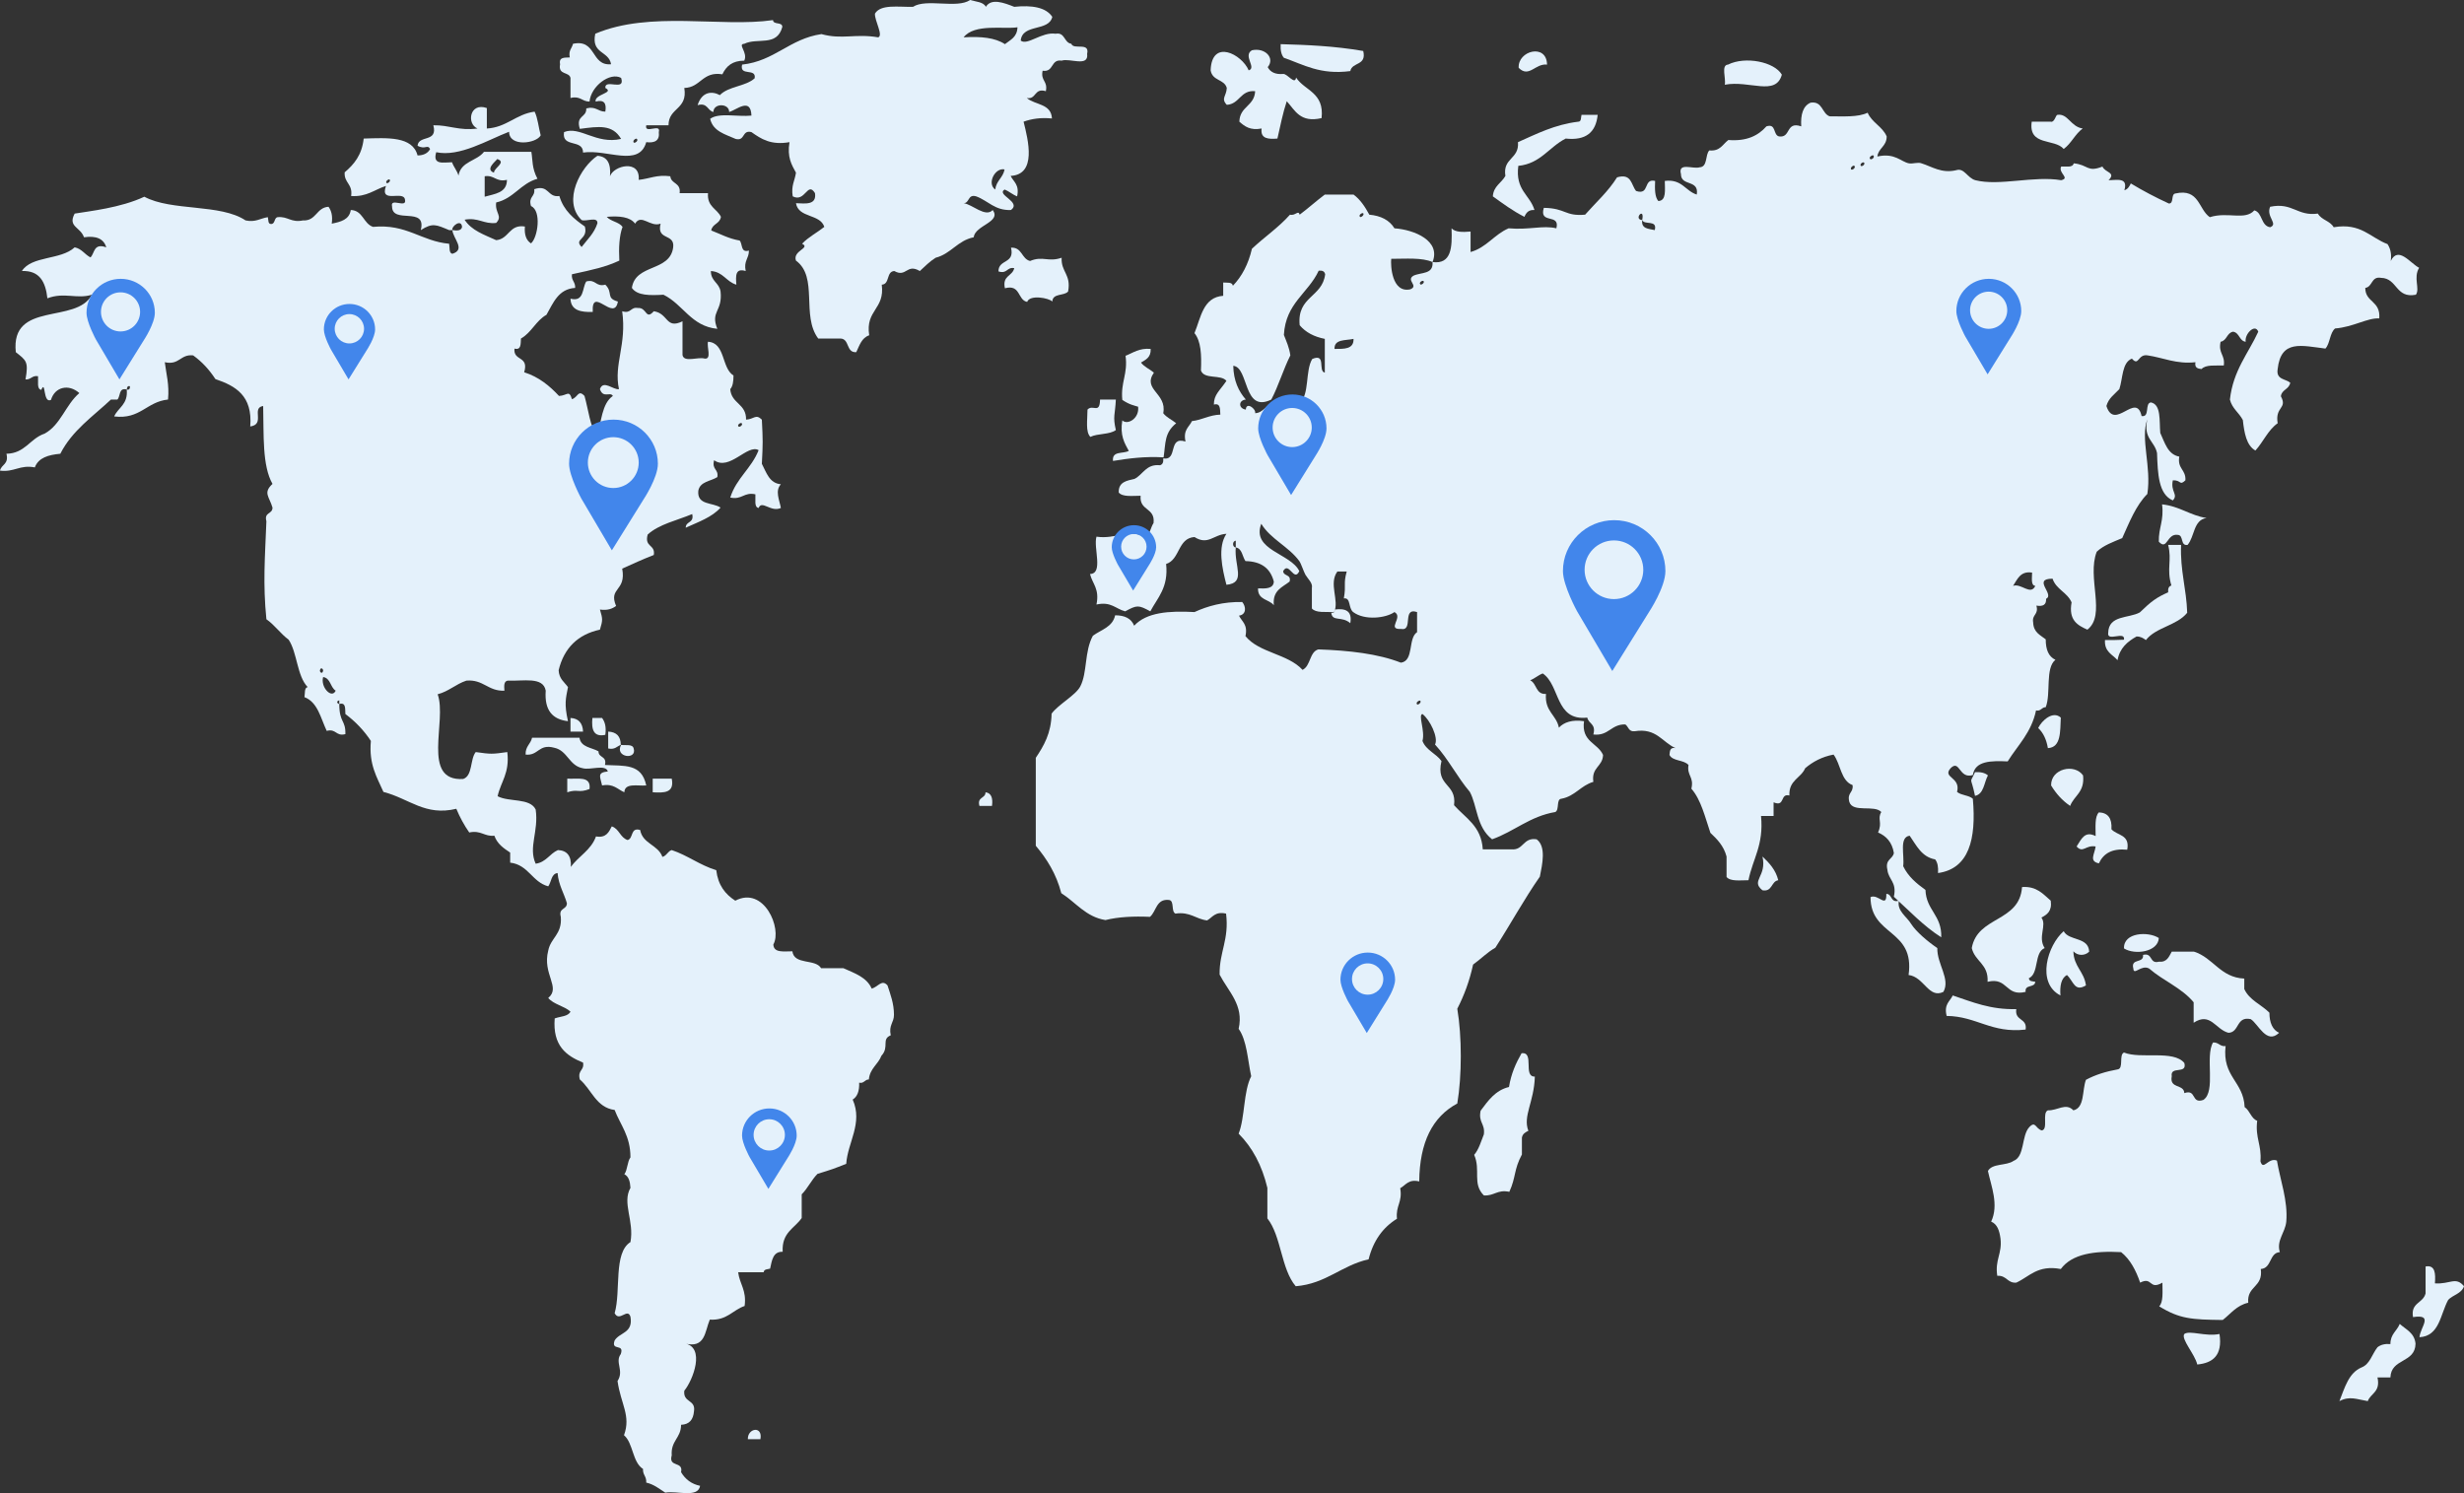
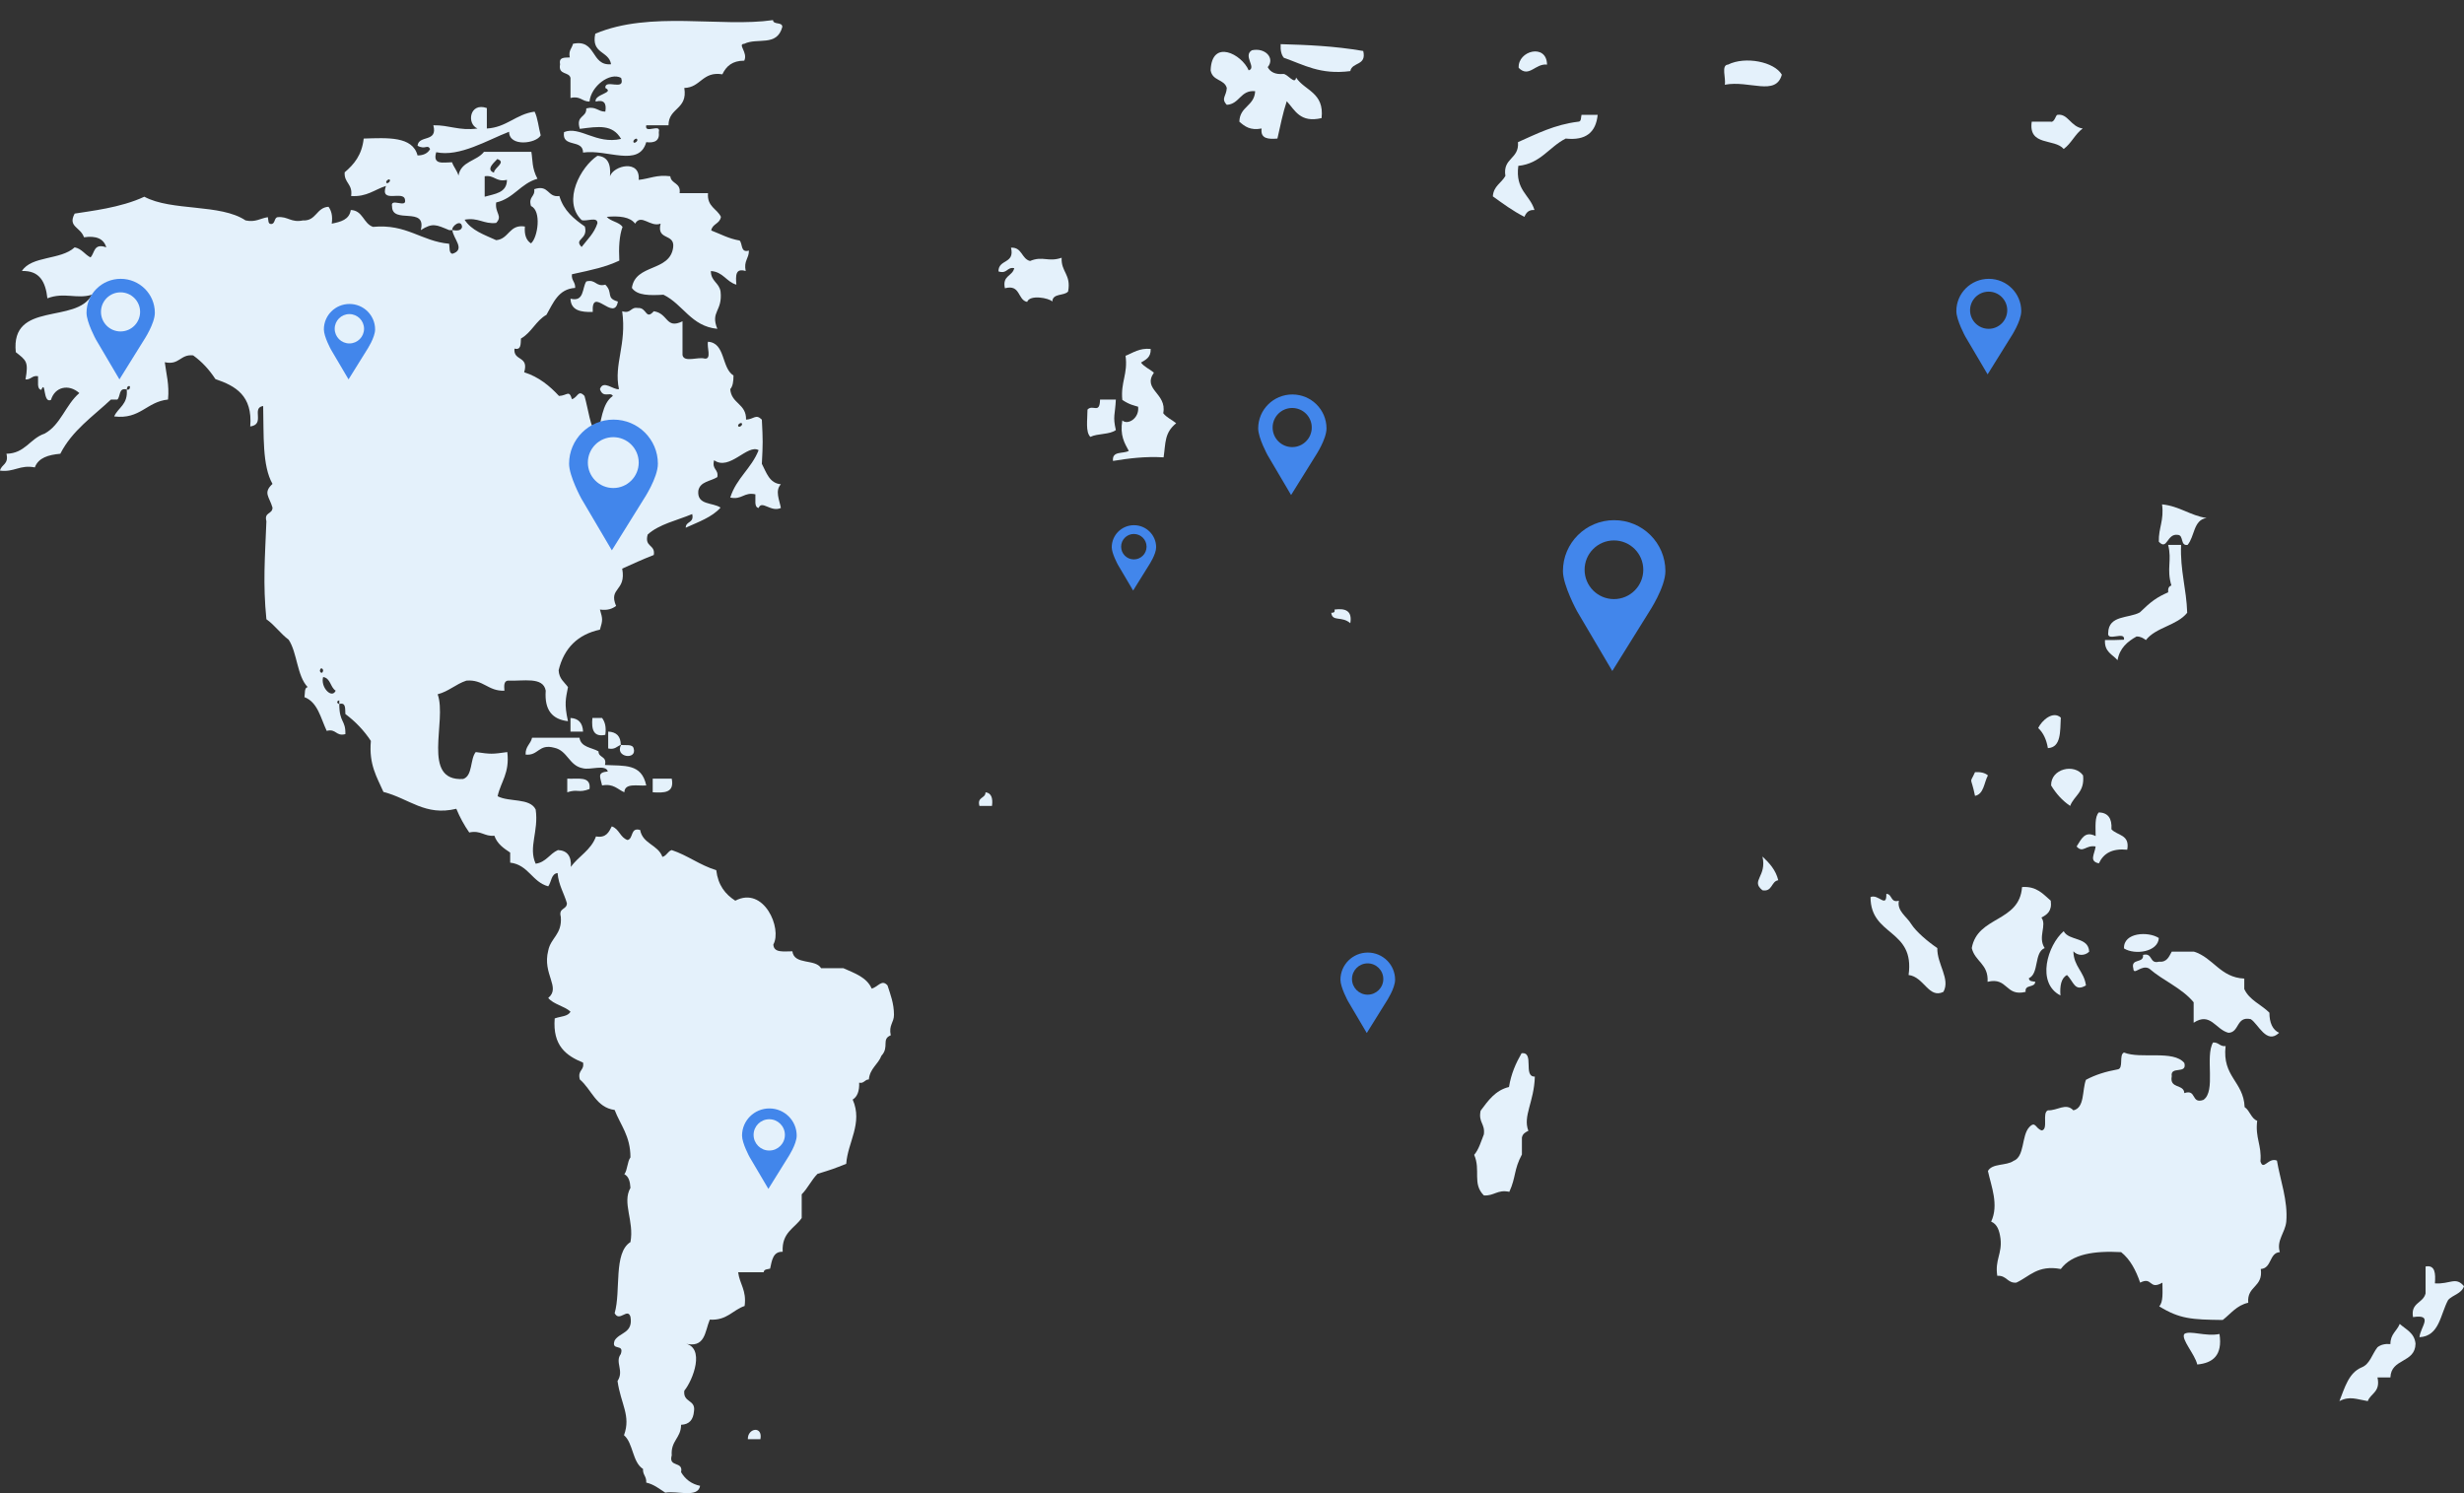
<svg xmlns="http://www.w3.org/2000/svg" width="490" height="297" viewBox="0 0 490 297" fill="none">
  <rect x="0" y="0" width="490" height="297" fill="#333333" stroke="none" />
-   <path d="M191.63 40.411C192.844 40.411 192.416 38.555 194.129 39.054C196.485 39.911 197.842 41.91 201.055 41.767C203.197 40.125 198.056 38.769 199.77 37.698C200.698 38.055 201.34 38.697 202.269 39.054C202.768 36.698 201.555 36.198 200.983 34.985C206.195 34.699 204.482 27.916 203.554 24.204C205.125 23.633 206.909 23.347 209.194 23.561C209.051 20.562 205.838 20.919 204.196 19.491C206.124 19.849 205.624 17.421 207.98 18.135C208.409 16.064 206.909 16.136 207.338 14.065C209.623 14.422 208.909 11.709 211.122 12.066C212.693 11.495 216.548 13.423 216.191 10.71C216.762 8.282 213.478 9.996 213.05 8.71C211.55 8.496 211.836 6.354 209.908 6.711C207.195 6.283 204.268 9.139 202.983 8.068C203.34 4.641 208.552 6.354 209.266 3.356C207.98 1.428 205.196 1 201.697 1.357C199.698 0.571 197.128 -0.428 196.057 1.357C195.557 0.357 194.058 0.357 192.916 0C190.345 1.785 184.205 -0.357 181.563 1.357C178.636 1.428 175.138 0.785 173.995 2.713C173.924 4.141 175.709 7.068 174.638 7.425C170.068 6.64 167.498 7.925 163.357 6.783C157.003 7.711 154.075 12.137 147.578 12.851C147.007 15.279 150.434 13.423 150.077 15.565C148.292 17.207 144.865 17.135 143.152 18.92C141.581 18.064 139.582 18.206 138.725 20.919C140.724 20.348 140.653 21.99 141.866 22.276C141.866 20.491 145.008 20.491 145.008 22.276C146.507 21.848 149.292 19.277 149.435 22.99C146.721 23.276 142.937 22.347 141.224 23.633C141.795 26.131 144.223 26.703 146.293 27.631C148.221 28.131 147.507 25.774 149.435 26.274C151.362 27.631 153.29 28.916 157.003 28.273C156.503 31.272 157.431 32.771 158.288 34.342C158.074 35.913 157.288 36.912 157.645 39.054C160.144 40.34 160.573 35.984 162.072 38.412C162.429 40.839 160.144 40.482 158.288 40.411C158.788 43.41 163.071 42.481 163.928 45.123C162.5 46.266 160.787 47.122 159.502 48.479C161.287 49.336 157.574 49.835 158.288 51.834C162.786 55.119 159.287 62.758 162.714 67.328C164.214 67.328 165.642 67.328 167.141 67.328C168.997 67.399 168.212 70.184 170.283 70.041C170.925 68.684 171.354 67.185 172.853 66.685C172.068 61.616 175.994 61.544 175.352 56.618C176.994 56.547 176.209 53.976 177.851 53.905C180.278 55.261 180.278 52.334 182.92 53.905C183.919 52.977 184.919 51.977 186.061 51.263C189.132 50.478 190.417 47.836 193.63 47.194C193.915 44.766 199.199 44.195 197.414 41.767C195.986 43.338 193.344 40.625 191.63 40.411ZM197.913 37.698C196.2 36.484 197.913 33.271 199.77 33.7C199.484 35.342 198.128 35.913 197.913 37.698ZM202.34 5.426C202.269 7.425 200.912 7.925 199.841 8.782C197.913 7.497 195.057 7.211 191.63 7.425C193.772 4.641 199.627 5.855 202.34 5.426Z" fill="#E4F1FB" />
  <path d="M113.45 15.493C113.45 16.85 113.45 18.135 113.45 19.491C115.378 18.992 115.735 20.205 117.234 20.205C117.52 17.135 121.304 14.279 123.517 15.493C124.446 18.278 120.233 15.565 120.376 17.492C122.304 18.492 118.163 18.706 118.448 20.205C120.09 19.777 120.662 20.491 120.376 22.205C118.877 22.205 118.52 21.062 116.592 21.562C116.663 23.49 114.45 22.847 115.307 25.632C119.091 25.132 121.804 24.703 123.517 27.631C118.52 28.773 115.307 24.989 112.165 26.274C111.665 29.487 115.949 27.559 115.949 30.344C120.733 29.63 127.087 33.343 128.515 28.273C130.157 28.488 131.228 27.988 131.014 26.274C131.514 24.418 128.087 26.774 128.515 24.918C129.943 24.918 131.443 24.918 132.942 24.918C132.942 21.348 136.797 21.848 136.083 17.492C139.368 17.421 139.653 14.137 143.652 14.779C144.437 13.137 145.651 12.066 148.007 12.066C148.792 10.424 146.579 8.782 148.007 8.71C150.648 7.425 154.504 9.353 155.575 5.355C155.575 4.284 153.79 4.998 153.719 3.998C143.366 5.498 129.301 2.071 118.377 6.711C117.52 10.781 121.09 10.067 121.518 12.78C117.449 13.137 118.662 7.711 113.95 8.71C113.736 9.639 113.022 9.996 113.308 11.424C112.308 11.495 111.094 11.281 111.38 12.78C110.952 14.993 113.165 14.208 113.45 15.493ZM126.659 27.631C127.016 27.988 126.231 28.559 126.016 28.345C125.731 27.916 126.516 27.417 126.659 27.631Z" fill="#E4F1FB" />
  <path d="M268.525 14.137C268.882 12.28 271.81 13.137 271.096 10.138C265.313 9.139 259.815 8.925 254.674 8.782C254.603 9.996 254.817 10.924 255.317 11.495C259.244 12.851 262.528 14.922 268.525 14.137Z" fill="#E4F1FB" />
  <path d="M243.965 17.492C243.893 19.134 242.751 19.563 243.965 20.848C246.535 20.705 246.678 17.849 249.605 18.135C249.462 21.134 246.535 21.134 246.464 24.204C247.535 25.132 248.606 25.989 250.89 25.56C250.605 27.631 252.247 27.702 254.032 27.559C254.603 25.061 255.103 22.49 255.888 20.134C257.53 21.919 258.53 24.489 262.814 23.49C263.385 18.349 259.458 18.064 257.744 15.422C257.53 16.993 256.031 14.636 255.174 14.708C253.675 14.851 252.604 14.351 252.104 13.351C253.603 11.566 251.604 9.424 248.963 9.996C247.106 11.067 249.962 13.494 248.32 13.994C246.963 10.781 240.966 7.64 240.752 13.994C241.109 16.136 243.465 15.707 243.965 17.492Z" fill="#E4F1FB" />
  <path d="M307.651 12.851C307.58 8.568 301.797 10.067 302.011 13.494C304.081 15.565 305.295 12.566 307.651 12.851Z" fill="#E4F1FB" />
  <path d="M342.993 16.85C347.919 15.922 353.131 19.206 354.345 14.851C352.846 12.28 347.063 11.138 343.636 12.851C342.208 12.923 343.279 15.636 342.993 16.85Z" fill="#E4F1FB" />
-   <path d="M470.366 57.261C471.865 57.047 471.508 54.904 473.507 55.261C476.791 55.333 476.363 59.403 480.433 58.617C481.289 57.404 479.862 55.261 481.075 53.262C479.362 52.406 476.934 48.836 475.435 51.906C475.649 50.335 475.292 49.336 474.792 48.55C471.365 47.265 469.509 44.266 464.083 45.194C463.369 43.909 461.655 43.767 460.941 42.481C456.8 43.053 455.943 40.197 451.445 41.125C450.589 43.124 453.159 44.552 451.445 45.194C449.589 44.909 449.946 42.267 448.304 41.839C446.448 43.909 443.02 42.053 439.451 43.195C437.166 41.625 437.38 37.412 432.596 38.483C431.668 38.626 432.382 40.482 431.311 40.482C428.67 39.269 426.099 37.912 423.743 36.484C423.458 37.055 423.172 37.626 422.458 37.841C423.243 35.199 420.959 35.842 419.317 35.842C420.887 34.271 418.603 34.342 418.103 33.128C415.033 34.342 415.318 32.771 412.391 32.486C412.177 33.414 410.82 33.057 409.892 33.128C409.25 34.413 411.748 35.413 409.892 35.842C404.466 34.913 397.612 37.055 392.828 35.842C391.257 35.413 390.615 33.343 389.044 33.842C386.117 34.556 384.189 33.128 382.119 32.486C381.405 32.2 380.405 32.629 379.62 32.486C378.049 32.2 376.835 30.344 373.337 31.129C373.551 29.416 375.193 29.13 375.193 27.131C374.336 25.132 372.266 24.418 371.409 22.419C369.481 23.347 366.554 23.133 363.841 23.133C362.27 22.561 362.484 20.063 360.057 20.42C358.557 21.062 358.058 22.776 358.2 25.132C355.059 24.061 356.201 27.488 353.774 27.131C352.56 26.845 353.274 24.489 351.275 25.132C349.633 26.988 347.348 28.131 343.707 27.845C342.564 28.702 342.065 30.13 339.923 29.916C339.066 30.772 339.637 33.2 337.995 33.271C336.71 33.7 333.64 32.2 334.282 34.628C334.282 37.127 337.924 35.627 337.424 38.697C335.139 37.983 334.497 35.556 331.069 35.984C331.069 37.769 331.426 39.911 329.784 39.983C329.07 39.197 329.07 37.555 329.142 35.984C326.714 35.413 328.142 38.911 325.358 37.983C324.358 36.77 324.501 34.413 321.574 35.27C319.789 38.126 317.361 40.268 315.219 42.696C311.15 43.053 311.435 41.41 307.009 41.339C306.009 44.695 310.293 42.339 309.507 45.409C306.866 44.766 304.081 45.766 300.012 45.409C297.156 46.622 295.585 49.264 292.444 50.121C292.444 48.764 292.444 47.479 292.444 46.051C290.873 46.194 289.373 46.194 288.659 45.409C288.802 49.193 288.659 52.62 284.875 52.12C285.09 54.619 282.591 54.119 281.091 54.833C279.521 55.761 282.234 56.832 280.449 57.546C276.736 58.332 276.522 52.691 276.665 51.477C279.592 51.477 282.805 51.192 284.875 52.12C286.589 47.908 281.306 45.694 277.307 45.409C276.308 43.767 274.594 42.91 272.309 42.696C271.453 41.125 270.525 39.697 269.168 38.697C267.312 38.697 265.384 38.697 263.456 38.697C261.743 39.983 260.172 41.41 258.458 42.696C258.173 41.696 257.602 42.981 256.531 42.696C254.246 45.266 251.461 47.122 248.963 49.478C248.249 52.548 246.963 54.976 245.178 56.832C245.036 56.047 244.036 56.261 243.251 56.19C243.251 57.047 243.251 57.975 243.251 58.831C239.252 59.117 238.824 63.115 237.539 66.257C238.824 67.828 238.967 70.541 238.824 73.682C239.467 75.538 242.822 74.396 243.893 75.753C242.537 77.752 241.394 78.466 241.394 80.465C242.751 80.108 242.608 81.393 242.68 82.464C240.466 82.535 239.038 83.535 237.039 83.749C236.468 84.963 235.254 85.463 235.754 87.819C232.184 86.676 234.326 91.674 231.327 91.174C231.399 91.96 231.185 92.388 230.685 92.531C227.9 92.245 227.329 94.387 225.616 95.244C224.116 95.601 222.403 95.815 222.474 97.957C223.259 98.885 225.187 98.6 226.829 98.6C226.544 101.67 229.757 100.884 229.4 104.026C228.757 104.954 228.757 106.525 227.472 106.739C224.545 105.097 221.903 107.31 218.047 106.739C217.405 108.952 219.475 114.093 216.762 114.164C217.262 116.163 218.69 117.092 218.047 120.233C220.975 119.591 221.832 121.09 223.759 121.59C226.115 120.305 226.401 120.305 228.757 121.59C230.185 118.877 232.398 116.877 231.899 112.165C234.683 111.308 234.183 107.025 237.539 106.81C240.252 108.524 241.323 106.311 243.893 106.168C242.108 108.81 243.037 113.022 243.893 116.306C247.892 115.949 245.393 112.522 245.75 108.881C245.107 108.881 244.964 107.667 245.75 107.524C245.75 107.953 245.75 108.453 245.75 108.881C247.035 109.095 247.035 110.666 247.677 111.594C250.747 111.665 252.604 112.951 253.318 115.664C253.246 117.092 251.747 117.092 250.176 117.02C250.105 119.376 252.39 119.162 253.318 120.376C253.032 117.377 255.031 116.806 256.459 115.664C256.816 114.164 255.245 114.664 255.174 113.593C256.316 111.523 257.316 115.878 258.387 113.593C256.673 110.023 248.82 109.452 250.819 104.169C252.675 107.239 256.245 108.667 258.387 111.594C258.744 112.094 259.244 113.665 259.601 114.307C260.101 115.164 261.1 115.949 260.886 116.949C260.886 118.305 260.886 119.662 260.886 121.018C261.671 121.947 263.599 121.661 265.313 121.732C266.383 119.448 264.17 116.092 265.955 113.665C266.598 113.665 267.24 113.665 267.811 113.665C267.097 116.306 267.74 116.163 267.24 119.019C268.668 118.805 268.097 120.947 269.097 121.732C271.381 123.446 275.594 122.946 277.307 121.732C279.164 122.732 275.665 125.231 278.592 125.088C281.163 125.588 278.735 120.733 281.805 121.732C281.805 123.089 281.805 124.446 281.805 125.731C279.949 126.944 281.234 131.443 278.592 131.799C274.023 130.015 268.311 129.372 262.171 129.158C260.386 129.658 260.672 132.442 259.03 133.227C256.102 130.015 250.39 129.872 247.677 126.516C248.177 124.16 246.963 123.66 246.392 122.446C247.892 122.232 247.82 120.661 247.035 119.733C243.251 119.662 240.181 120.519 237.539 121.732C232.398 121.447 227.972 121.804 225.544 124.446C224.973 123.018 223.688 122.375 221.76 122.375C221.26 124.731 218.976 125.231 217.333 126.445C215.62 129.586 216.263 133.727 214.835 136.512C213.906 138.297 210.479 140.082 209.123 141.938C209.051 145.865 207.552 148.364 205.981 150.72C205.981 156.574 205.981 162.358 205.981 168.212C208.195 170.854 210.051 173.781 211.051 177.637C213.978 179.493 215.906 182.349 219.832 182.991C222.403 182.349 225.401 182.206 228.686 182.349C229.971 181.278 229.899 178.708 232.47 178.993C233.612 179.136 232.827 181.278 233.755 181.706C236.682 181.278 237.753 182.777 240.038 183.063C241.109 182.492 241.609 181.206 243.822 181.706C244.464 186.918 242.465 189.274 242.537 193.844C244.322 197.271 247.392 199.913 246.321 204.625C247.963 206.909 248.106 210.765 248.82 214.049C247.249 217.119 247.606 222.189 246.321 225.473C249.034 228.186 250.962 231.756 252.033 236.254C252.033 238.253 252.033 240.323 252.033 242.323C254.817 245.821 254.746 252.39 257.673 255.817C263.742 255.317 266.74 251.676 272.167 250.462C273.095 246.749 275.023 244.107 277.807 242.394C277.521 239.752 278.949 239.11 278.45 236.325C279.592 235.683 280.092 234.469 282.234 234.969C282.305 227.186 284.875 222.117 289.802 219.475C290.73 213.978 290.73 206.124 289.802 200.627C291.158 197.985 292.229 195.129 292.943 191.845C294.443 190.774 295.728 189.417 297.37 188.489C300.369 183.848 303.082 178.85 306.223 174.352C306.723 171.853 307.508 168.355 305.581 166.927C302.868 166.499 303.01 169.14 300.583 168.926C298.655 168.926 296.799 168.926 294.871 168.926C294.585 164.285 291.444 162.715 289.159 160.144C289.73 155.718 285.447 156.503 286.66 151.362C285.589 149.863 283.59 149.22 282.876 147.364C283.447 145.365 281.948 142.152 282.876 142.009C284.376 143.152 286.089 146.722 285.375 148.078C288.017 150.934 289.802 154.575 292.301 157.503C293.8 160.287 293.586 164.499 296.727 166.927C301.154 165.356 304.224 162.358 309.293 161.501C310.15 161.072 309.436 158.93 310.507 158.859C313.22 158.359 314.362 156.217 316.861 155.503C316.433 152.576 318.718 152.505 318.789 150.149C317.718 147.721 314.434 147.578 315.005 143.437C312.649 143.08 311.007 143.651 310.007 144.722C309.507 142.152 307.151 141.51 307.437 138.011C305.366 138.154 305.652 135.941 304.295 135.298C305.224 134.941 305.866 134.298 306.794 133.941C310.293 136.298 309.222 143.437 315.648 142.723C315.933 144.008 317.433 143.937 316.861 146.079C319.931 146.436 320.36 144.008 323.216 144.08C323.858 144.508 323.858 145.579 325.072 145.436C329.427 144.722 330.57 147.65 333.211 148.792C332.14 148.578 332.069 149.292 331.998 150.149C332.64 151.434 334.854 151.077 335.782 152.148C335.425 154.29 336.924 154.504 336.353 156.86C338.281 159.073 339.066 162.5 340.137 165.642C341.493 166.927 342.779 168.212 343.35 170.354C343.35 171.711 343.35 173.067 343.35 174.424C344.135 175.352 346.063 175.066 347.705 175.066C348.562 170.782 350.775 168.069 350.204 162.286C351.061 162.286 351.917 162.286 352.703 162.286C352.703 161.358 352.703 160.501 352.703 159.573C355.059 160.573 353.917 157.717 355.844 158.217C355.702 155.146 358.129 154.789 358.986 152.79C360.485 151.505 362.341 150.506 364.626 150.077C366.054 151.934 366.054 155.289 368.41 156.146C368.624 157.717 367.268 157.574 367.768 159.502C368.482 161.715 372.765 160.001 374.122 161.501C373.265 162.929 374.408 163.5 373.479 165.57C375.122 166.284 376.264 167.498 376.621 169.64C376.407 170.925 374.836 170.854 375.336 172.996C375.55 174.995 377.264 175.423 376.621 178.351C379.691 181.135 382.547 184.205 386.045 186.418C386.188 181.992 383.047 181.064 382.904 176.994C381.119 175.709 379.477 174.352 378.477 172.282C378.763 170.068 377.621 166.499 379.762 166.213C381.119 168.141 382.119 170.425 384.832 170.925C385.331 171.568 385.474 172.425 385.403 173.638C391.543 172.782 393.042 166.927 392.328 158.859C391.543 158.145 390.044 158.217 389.187 157.503C389.972 154.504 386.188 154.718 387.902 152.79C389.758 150.934 389.544 155.004 392.328 154.147C392.757 151.291 395.97 151.291 399.254 151.434C401.253 148.221 403.966 145.722 404.894 141.295C405.894 141.51 405.965 140.653 406.822 140.653C407.893 137.94 406.679 132.87 408.75 131.228C407.393 130.586 406.822 129.229 406.822 127.159C405.751 126.302 404.395 125.802 404.323 123.803C404.038 122.161 405.465 122.304 404.966 120.447C406.251 120.661 406.965 120.305 406.893 119.091C408.678 118.234 404.038 115.093 408.179 115.093C408.893 117.234 411.106 117.806 411.963 119.805C411.32 123.375 413.176 124.374 415.104 125.231C418.888 122.304 414.961 114.878 416.96 109.738C418.317 108.453 420.173 107.81 422.03 107.025C423.458 103.883 424.743 100.527 427.027 98.243C427.884 92.817 425.6 87.248 427.027 83.392C426.171 87.248 428.455 87.676 428.955 90.103C429.098 94.245 429.241 98.314 432.097 99.528C433.239 98.314 431.597 97.814 432.097 95.53C433.81 95.458 433.382 96.672 434.596 95.53C434.738 93.388 432.953 93.245 433.382 90.817C431.097 90.389 430.526 88.104 429.598 86.105C429.384 83.678 429.812 80.465 427.741 80.036C426.456 80.179 427.599 83.035 425.885 82.749C424.814 77.823 420.53 85.82 418.888 80.75C419.317 79.18 420.459 78.466 421.459 77.395C422.172 75.253 421.958 72.111 423.957 71.326C425.385 72.968 425.1 70.326 427.099 70.683C430.098 71.112 432.811 72.468 436.595 72.04C436.381 73.182 437.094 73.325 437.808 73.397C438.665 72.468 440.593 72.754 442.235 72.683C442.521 70.541 441.093 70.326 441.593 67.97C442.878 67.756 442.806 66.185 444.091 65.971C445.377 66.185 445.305 67.828 446.59 67.97C446.305 66.471 448.447 64.258 449.089 65.971C447.09 70.326 444.091 73.682 443.449 79.465C443.877 81.25 445.234 82.035 446.019 83.535C446.305 86.105 446.733 88.604 448.518 89.604C450.089 87.89 451.017 85.534 452.945 84.177C452.374 80.822 454.944 81.322 453.587 78.823C453.73 77.466 455.229 77.466 455.444 76.11C454.515 75.324 452.588 75.538 452.945 73.397C453.587 67.471 457.728 68.756 462.441 69.327C463.369 68.327 463.297 66.185 464.368 65.329C468.01 65.043 470.794 63.187 473.15 63.329C473.436 59.76 470.366 60.188 470.366 57.261ZM258.458 64.686C259.672 66.114 261.314 66.971 263.456 67.399C263.456 69.612 263.456 71.897 263.456 74.11C262.028 73.825 263.813 70.184 260.957 71.397C259.529 73.753 260.457 78.466 258.458 80.179C256.388 80.393 254.817 79.822 253.389 80.179C251.604 80.536 251.247 82.107 249.605 82.178C249.819 81.322 247.82 79.822 247.749 81.464C246.249 81.25 246.249 79.608 247.749 79.465C246.321 77.823 245.321 75.753 245.25 72.754C248.391 73.04 247.178 82.25 252.818 79.465C254.246 76.752 255.174 73.539 256.602 70.683C256.388 69.113 255.817 67.899 255.317 66.614C255.674 60.259 260.172 58.332 262.242 53.834C263.028 53.762 263.385 53.976 263.528 54.548C262.956 59.188 257.887 58.903 258.458 64.686ZM265.384 69.398C265.312 67.399 267.597 67.756 269.168 67.399C269.239 69.47 267.312 69.398 265.384 69.398ZM270.453 43.124C270.096 42.767 270.881 42.267 271.096 42.41C271.381 42.767 270.596 43.338 270.453 43.124ZM281.805 140.082C281.448 139.725 282.234 139.225 282.448 139.368C282.733 139.725 281.948 140.296 281.805 140.082ZM282.448 56.547C282.091 56.19 282.876 55.69 283.09 55.904C283.376 56.261 282.591 56.761 282.448 56.547ZM329.07 45.766C327.857 45.48 326.357 45.551 326.571 43.767C324.715 43.624 327.143 40.982 326.571 43.767C327 44.837 329.642 43.624 329.07 45.766ZM368.125 33.7C367.839 33.343 368.624 32.771 368.767 32.986C369.124 33.343 368.339 33.914 368.125 33.7ZM370.052 32.986C369.767 32.629 370.481 32.129 370.695 32.343C370.981 32.7 370.267 33.2 370.052 32.986ZM371.909 31.629C371.552 31.272 372.337 30.772 372.551 30.915C372.908 31.343 372.123 31.843 371.909 31.629ZM400.325 116.52C401.182 115.235 401.753 113.522 404.109 113.879C404.109 114.95 403.823 116.449 404.752 116.52C403.823 118.52 401.967 115.949 400.325 116.52Z" fill="#E4F1FB" />
  <path d="M176.494 195.986C175.352 194.701 174.638 196.271 173.353 196.628C172.353 194.344 169.926 193.558 167.712 192.559C166.213 192.559 164.714 192.559 163.286 192.559C162.143 190.631 157.931 191.987 157.574 189.203C155.86 189.203 153.861 189.56 153.79 187.846C155.575 184.705 151.934 176.137 146.222 179.136C144.223 177.851 142.795 176.066 142.438 173.067C139.153 172.068 136.797 170.14 133.584 169.069C132.799 169.283 132.585 170.211 131.728 170.425C130.871 167.998 127.801 167.855 127.301 165.071C125.302 164.499 126.016 166.784 124.803 167.07C123.303 166.57 123.16 164.856 121.661 164.357C121.09 165.499 120.519 166.713 118.52 166.356C117.52 169.14 115.021 170.283 113.522 172.425C113.665 170.211 112.736 169.14 110.951 169.069C109.309 169.783 108.595 171.496 106.525 171.782C105.025 168.498 107.167 165.356 106.525 161.001C105.382 158.645 101.241 159.573 98.957 158.359C99.599 155.432 101.384 153.79 100.884 149.577C97.814 150.006 97.672 150.006 94.602 149.577C93.459 151.005 94.03 154.29 92.103 154.932C83.678 155.432 88.961 143.366 87.033 138.082C89.247 137.511 90.603 136.083 92.745 135.369C96.172 135.084 97.029 137.511 100.313 137.368C100.242 136.44 100.17 135.512 100.956 135.369C104.026 135.512 108.024 134.513 108.524 137.368C108.238 141.295 109.881 143.08 112.951 143.437C112.165 139.939 112.522 138.939 112.951 136.655C112.237 135.655 111.166 135.012 111.094 133.299C112.165 128.872 114.95 126.159 119.305 125.231C119.876 123.303 119.876 123.16 119.305 121.233C120.804 121.447 121.732 121.09 122.518 120.519C120.947 116.806 124.588 117.663 123.732 113.093C125.802 112.165 127.801 111.237 130.015 110.38C130.372 108.238 128.087 108.881 128.801 106.311C131.086 104.24 134.584 103.526 137.654 102.241C138.082 104.097 136.369 103.598 136.369 104.954C138.868 103.812 141.581 102.884 143.294 100.956C141.724 99.885 138.582 100.527 138.868 97.6C139.225 95.744 141.295 95.744 142.652 94.887C142.937 93.245 141.51 93.459 142.009 91.531C145.079 93.745 148.649 88.247 150.863 89.532C149.435 93.174 146.436 95.101 145.222 98.957C147.578 99.457 147.935 97.814 150.22 98.314C150.291 99.385 149.934 100.884 150.863 101.027C151.505 99.385 153.29 101.955 155.289 101.027C155.004 99.457 154.075 97.6 155.289 96.315C153.005 96.101 152.433 94.03 151.505 92.245C151.719 88.104 151.719 87.676 151.505 83.463C150.291 82.25 149.934 83.392 148.364 83.463C148.435 80.251 145.436 80.322 145.222 77.395C145.722 76.824 145.865 75.895 145.865 74.682C143.437 73.182 144.294 68.184 140.796 67.97C140.51 68.97 141.581 71.469 140.153 71.326C138.868 70.898 136.012 72.183 135.726 70.612C135.726 68.399 135.726 66.114 135.726 63.901C132.371 65.543 132.942 62.33 130.015 61.901C128.372 63.758 128.658 61.116 126.873 61.259C125.374 60.973 125.517 62.473 123.732 61.901C124.66 68.613 122.018 72.397 123.089 77.395C122.018 77.609 119.948 75.467 119.305 77.395C119.948 79.323 121.375 77.823 121.875 78.751C119.662 80.251 119.591 83.963 118.734 86.819C117.306 84.749 117.02 81.464 116.235 78.751C114.95 77.395 114.95 79.037 113.736 79.394C113.165 77.466 112.808 78.68 111.166 78.751C109.309 76.752 107.167 74.967 104.24 74.039C105.24 70.683 102.027 71.897 102.312 69.327C103.669 69.684 103.526 68.399 103.598 67.328C105.668 66.185 106.596 63.758 108.667 62.615C110.023 60.259 111.023 57.475 114.379 57.261C114.45 56.047 113.593 55.833 113.736 54.548C118.02 53.619 120.376 53.12 123.16 51.834C123.018 49.264 123.16 46.837 123.803 45.123C123.089 44.124 121.447 44.052 120.662 43.124C123.16 42.91 125.302 43.124 126.302 44.481C127.516 42.41 129.301 45.266 131.371 44.481C130.514 47.908 134.227 46.337 133.87 49.193C133.227 54.119 126.373 52.406 125.659 57.261C126.73 58.831 129.301 58.76 131.942 58.617C135.869 60.545 137.44 64.9 142.652 65.4C141.224 61.901 143.723 61.973 143.294 57.975C143.009 56.19 141.367 55.975 141.367 53.905C143.794 54.048 144.437 56.047 146.436 56.618C146.293 54.833 146.222 53.262 148.292 53.905C147.864 51.834 148.935 51.477 148.935 49.835C147.221 50.335 147.721 48.479 147.079 47.836C144.937 47.479 143.294 46.551 141.438 45.837C141.652 44.481 143.152 44.552 143.366 43.124C142.58 41.482 140.581 41.125 140.796 38.412C138.939 38.412 137.011 38.412 135.155 38.412C135.441 36.27 133.442 36.627 133.299 35.056C130.586 34.699 129.158 35.556 127.016 35.77C127.373 31.629 122.018 32.914 121.304 35.056C121.518 32.557 120.804 31.129 118.805 30.986C115.521 33.128 111.737 39.983 115.664 43.767C116.592 44.124 118.877 42.981 118.805 44.409C118.163 46.408 116.806 47.622 115.664 49.121C114.022 47.479 117.02 47.693 116.306 45.052C114.164 43.552 112.094 41.91 111.237 38.983C108.81 39.34 109.238 36.627 106.239 37.626C106.453 39.197 105.025 39.054 105.597 40.982C107.739 41.91 106.953 47.265 105.597 48.407C104.668 47.836 104.24 46.694 104.383 45.052C101.241 44.552 101.241 47.551 98.671 47.765C96.315 46.694 93.745 45.837 92.388 43.695C95.173 43.195 96.172 44.623 98.671 44.338C100.028 42.91 98.385 42.41 98.671 40.268C102.17 39.483 103.526 36.484 106.882 35.556C105.739 33.414 105.954 31.843 105.668 30.201C102.527 30.201 99.385 30.201 96.244 30.201C94.816 32.057 91.674 32.057 91.174 34.913C90.889 33.914 90.246 33.271 89.889 32.272C88.247 32.272 85.962 32.914 86.748 30.273C91.389 31.272 96.958 27.845 101.241 26.203C101.241 29.273 106.668 28.559 107.524 26.917C107.096 25.346 106.953 23.49 106.311 22.205C102.598 22.704 100.742 25.346 96.815 25.56C96.815 24.204 96.815 22.847 96.815 21.491C93.388 20.277 92.745 24.632 94.959 25.56C91.317 26.06 89.318 24.846 86.177 24.918C87.105 28.416 83.249 26.774 83.035 28.987C84.606 29.844 84.963 28.63 85.534 29.63C85.106 30.487 84.177 30.915 83.035 30.915C82.035 27.06 77.038 27.417 72.326 27.559C71.969 30.844 70.398 32.7 68.541 34.271C68.399 36.413 70.184 36.555 69.827 38.983C72.968 39.197 74.467 37.698 76.752 36.984C75.467 40.625 80.251 37.769 80.536 39.697C80.965 41.553 77.537 39.197 77.966 41.053C77.966 44.695 84.891 40.911 83.678 45.766C86.034 44.266 86.748 44.695 89.318 45.766C89.532 45.766 89.746 45.766 89.961 45.766C89.746 44.98 91.746 43.481 91.888 45.123C91.746 45.908 90.889 45.908 89.961 45.766C90.103 47.479 92.674 49.621 89.961 50.478C89.247 50.335 89.461 49.264 89.318 48.479C83.749 47.979 80.893 44.481 74.182 45.123C72.254 44.481 72.183 41.839 69.755 41.767C69.47 43.695 67.756 44.124 65.971 44.481C66.185 42.91 65.9 41.91 65.329 41.125C62.901 41.268 62.901 43.981 60.259 43.838C57.832 44.338 57.261 42.981 55.19 43.195C54.476 43.338 54.762 44.552 53.905 44.552C53.262 44.552 53.405 43.767 53.262 43.195C51.763 43.41 50.835 44.266 48.836 43.838C43.838 40.482 34.128 42.053 28.702 39.126C23.989 41.339 17.849 41.982 14.851 42.481C13.423 45.123 15.993 45.123 16.707 47.194C19.134 46.837 20.634 47.479 21.134 49.193C18.563 48.265 18.849 50.407 17.992 51.192C16.85 50.621 16.279 49.478 14.851 49.193C12.066 51.763 6.283 50.835 4.355 53.905C7.854 53.762 9.067 56.047 9.424 59.331C12.78 58.046 15.279 59.545 18.278 58.617C15.208 64.543 2.071 59.76 3.141 70.041C5.212 71.683 5.712 71.897 5.069 75.467C6.212 75.538 6.354 74.61 7.568 74.824C7.64 75.895 7.283 77.395 8.211 77.537C9.139 75.396 8.496 80.322 10.138 79.537C10.924 76.895 13.708 76.324 15.779 78.18C13.066 80.465 12.066 84.534 8.853 86.248C5.926 87.248 4.998 90.175 1.285 90.246C1.785 92.388 0.286 92.317 0 93.602C2.856 93.959 3.927 92.388 6.926 92.959C7.64 91.032 9.639 90.46 11.995 90.246C14.351 85.605 18.492 82.821 22.062 79.465C22.49 79.465 22.847 79.465 23.347 79.465C23.989 78.823 23.561 77.038 25.203 77.466C25.275 77.038 25.346 76.681 25.846 76.823C25.846 77.252 25.774 77.609 25.203 77.466C25.489 80.465 23.49 81.036 22.704 82.821C27.916 83.463 29.13 79.894 33.414 79.465C33.7 76.467 33.057 74.396 32.771 72.04C35.699 72.683 35.842 70.398 38.412 70.683C40.197 71.969 41.625 73.539 42.838 75.396C46.837 76.752 50.264 78.68 49.764 84.82C52.834 84.392 49.907 81.107 52.334 80.75C52.477 86.462 52.12 92.602 54.191 96.244C52.263 98.029 53.548 98.743 54.191 100.956C54.191 102.312 52.477 101.813 52.977 103.669C52.691 111.023 52.263 116.021 52.977 123.16C54.619 124.303 55.761 126.016 57.404 127.23C59.117 129.8 59.046 134.441 61.188 136.655C60.474 136.797 60.688 137.868 60.545 138.654C63.187 139.653 63.758 142.795 64.972 145.365C66.899 144.865 66.757 146.507 68.684 146.008C68.756 143.152 67.471 143.794 67.471 140.01C67.114 140.01 66.757 139.439 67.471 139.296C67.471 139.51 67.471 139.796 67.471 140.01C68.827 139.653 68.613 140.938 68.684 142.009C70.683 143.509 72.397 145.294 73.754 147.364C73.325 152.076 74.967 154.575 76.252 157.503C81.464 158.859 84.534 162.358 90.746 160.858C91.46 162.572 92.317 164.142 93.316 165.57C95.672 165.071 96.315 166.427 98.314 166.213C98.885 167.855 100.17 168.712 101.456 169.569C101.456 170.283 101.456 170.925 101.456 171.568C105.097 171.996 105.811 175.423 109.024 176.28C109.666 175.423 109.595 173.781 110.88 173.638C111.094 176.066 112.165 177.637 112.736 179.636C112.736 180.992 111.023 180.492 111.523 182.349C111.808 185.847 109.524 186.49 109.024 189.06C107.81 193.772 111.594 196.343 109.024 198.485C110.095 199.77 112.165 200.055 113.45 201.198C112.951 202.197 111.451 202.126 110.309 202.554C109.881 207.98 112.594 209.98 115.949 211.336C116.235 212.978 114.807 212.764 115.307 214.692C117.663 216.691 118.52 220.261 122.232 220.761C123.375 223.759 125.374 225.901 125.374 230.185C124.731 231.042 124.803 232.684 124.16 233.541C125.017 233.969 125.302 234.969 125.374 236.254C123.66 239.252 126.159 242.822 125.374 247.035C121.947 249.177 123.517 256.745 122.232 261.171C123.16 263.028 124.803 260.029 125.374 261.885C125.945 265.17 123.232 264.956 122.232 266.598C121.447 268.811 124.231 267.097 123.446 269.311C122.232 270.953 124.16 272.595 122.803 274.666C123.446 279.235 125.517 281.591 124.089 285.447C125.945 287.017 125.731 290.801 127.873 292.158C127.801 293.372 128.587 293.586 128.515 294.871C130.086 295.228 131.157 296.156 132.299 296.87C134.655 296.442 138.796 298.012 139.225 295.514C137.511 295.157 136.298 294.228 135.441 292.801C135.941 290.516 132.87 291.944 133.584 289.445C133.37 286.518 135.441 286.018 135.441 283.376C137.083 283.305 137.868 282.376 138.011 280.663C138.368 278.307 135.798 279.021 136.083 276.593C137.797 274.523 140.367 267.883 136.083 267.169C140.296 268.311 140.153 264.813 141.153 262.457C144.58 262.671 145.722 260.529 148.078 259.744C148.506 256.602 147.079 255.388 146.793 253.032C148.506 253.032 150.149 253.032 151.862 253.032C151.934 252.39 152.648 252.461 153.147 252.318C153.504 250.676 153.718 248.891 155.646 248.963C155.432 245.107 158.002 244.322 159.43 242.251C159.43 240.68 159.43 239.11 159.43 237.539C160.644 236.325 161.358 234.683 162.572 233.469C165.57 232.541 165.57 232.541 168.284 231.47C168.569 227.186 171.639 223.402 169.569 218.69C170.497 218.119 170.925 216.977 170.854 215.334C171.853 215.549 171.925 214.692 172.782 214.692C172.996 212.479 174.638 211.693 175.28 209.98C176.923 208.195 175.209 206.695 177.137 205.91C176.708 203.839 177.779 203.411 177.779 201.84C177.779 199.556 177.065 197.771 176.494 195.986ZM147.507 84.177C147.792 84.534 147.079 85.034 146.864 84.82C146.507 84.534 147.293 83.963 147.507 84.177ZM98.885 31.629C100.813 32.272 98.171 33.414 98.243 34.342C96.386 33.7 98.6 32.057 98.885 31.629ZM96.386 35.056C98.385 34.77 98.6 36.27 100.813 35.77C100.813 38.412 98.314 38.555 96.386 39.126C96.386 37.698 96.386 36.413 96.386 35.056ZM76.895 36.413C76.538 36.056 77.323 35.556 77.466 35.699C77.823 36.056 77.038 36.555 76.895 36.413ZM63.615 133.37C63.758 132.585 64.258 133.013 64.258 133.37C64.115 134.156 63.615 133.727 63.615 133.37ZM64.258 134.655C65.757 134.87 65.686 136.726 66.757 137.368C65.971 139.082 63.686 136.655 64.258 134.655Z" fill="#E4F1FB" />
  <path d="M305.152 41.767C304.224 38.697 301.297 37.841 301.939 32.986C306.366 32.557 308.08 29.201 311.364 27.559C315.362 27.988 317.361 26.346 317.718 22.847C316.576 22.847 315.576 22.847 314.505 22.847C314.363 23.347 314.505 24.204 313.863 24.204C309.151 24.775 305.581 26.631 301.868 28.273C302.154 31.7 298.798 31.343 299.369 34.985C298.584 36.413 297.013 36.984 296.87 39.054C298.869 40.482 300.868 41.982 303.153 43.124C303.51 42.267 304.01 41.696 305.152 41.767Z" fill="#E4F1FB" />
  <path d="M410.392 29.63C411.891 28.559 412.677 26.631 414.176 25.56C411.749 25.203 411.249 22.49 409.107 22.847C408.821 22.919 408.536 24.418 407.822 24.204C406.608 24.204 405.251 24.204 404.038 24.204C403.324 29.13 408.607 27.488 410.392 29.63Z" fill="#E4F1FB" />
  <path d="M209.266 59.974C209.337 58.26 211.622 58.903 212.407 57.975C213.05 54.548 210.979 54.119 211.122 51.263C208.409 52.192 207.409 50.835 204.839 51.906C203.125 51.478 203.268 49.121 201.055 49.264C201.84 52.549 198.556 51.478 198.556 53.977C200.341 54.548 200.198 53.048 201.698 53.334C201.341 54.976 199.27 54.762 199.841 57.332C202.983 56.475 202.34 59.688 204.268 60.045C204.768 58.546 208.623 59.26 209.266 59.974Z" fill="#E4F1FB" />
  <path d="M122.875 59.974C120.376 59.26 122.018 58.26 120.376 56.618C118.448 57.118 118.52 55.476 116.592 55.975C115.735 57.261 116.235 60.117 113.45 59.403C113.522 61.759 115.521 62.116 117.877 62.044C117.591 56.69 122.161 64.186 122.875 59.974Z" fill="#E4F1FB" />
  <path d="M233.898 84.177C233.041 83.463 231.97 83.035 231.327 82.178C232.113 78.18 227.115 77.537 229.471 74.111C228.614 73.397 227.543 72.968 226.901 72.111C227.829 71.54 228.9 71.112 228.829 69.398C226.544 69.184 225.33 70.184 223.831 70.755C224.331 74.396 222.831 75.967 223.188 79.537C224.687 80.536 225.473 80.608 226.33 80.893C226.615 83.249 224.188 84.606 223.188 83.606C222.688 86.605 223.617 88.104 224.473 89.675C223.331 90.318 221.118 89.604 221.332 91.674C224.473 91.174 227.615 90.746 231.399 90.96C231.827 88.033 231.542 86.105 233.898 84.177Z" fill="#E4F1FB" />
  <path d="M216.834 86.891C218.262 86.177 220.689 86.462 221.903 85.534C221.26 82.749 221.76 82.535 221.903 79.465C220.832 79.465 219.832 79.465 218.761 79.465C218.69 82.464 217.334 80.322 216.263 81.464C216.263 83.463 215.834 85.891 216.834 86.891Z" fill="#E4F1FB" />
  <path d="M433.096 106.382C434.31 106.453 433.525 108.595 435.024 108.381C436.452 106.739 436.166 103.383 438.808 103.026C435.524 102.527 433.453 100.67 429.955 100.313C430.383 103.526 429.241 104.954 429.312 107.739C431.026 109.595 430.883 106.025 433.096 106.382Z" fill="#E4F1FB" />
  <path d="M418.603 127.302C418.46 129.658 420.102 130.157 421.102 131.3C421.53 128.872 423.101 127.587 424.886 126.588C425.742 126.588 426.242 126.945 426.742 127.302C428.741 124.731 432.882 124.446 434.953 121.875C434.81 117.092 433.525 113.45 433.739 108.381C432.882 108.381 432.025 108.381 431.169 108.381C431.954 111.523 430.812 113.093 431.811 116.449C431.311 116.592 431.097 117.02 431.169 117.806C428.884 118.805 427.813 119.591 425.528 121.804C423.315 123.018 419.317 122.304 419.245 125.874C418.96 127.73 422.672 125.374 422.387 127.23C421.173 127.302 419.888 127.302 418.603 127.302Z" fill="#E4F1FB" />
  <path d="M264.741 121.875C264.955 123.732 266.812 122.446 268.525 123.946C268.954 121.447 267.526 120.947 265.384 121.233C265.527 121.804 265.17 121.875 264.741 121.875Z" fill="#E4F1FB" />
  <path d="M405.323 144.794C406.322 145.722 406.965 147.079 407.251 148.792C409.892 148.649 409.678 145.508 409.821 142.723C408.25 141.295 406.037 143.294 405.323 144.794Z" fill="#E4F1FB" />
  <path d="M113.45 142.795C113.45 143.651 113.45 144.58 113.45 145.508C114.307 145.508 115.093 145.508 115.949 145.508C115.878 143.794 115.021 142.866 113.45 142.795Z" fill="#E4F1FB" />
  <path d="M120.376 146.15C120.59 144.58 120.305 143.58 119.733 142.795C119.091 142.795 118.448 142.795 117.806 142.795C117.591 145.079 118.02 146.65 120.376 146.15Z" fill="#E4F1FB" />
  <path d="M120.947 145.508C120.947 146.65 120.947 147.721 120.947 148.863C122.304 149.149 122.661 148.435 123.446 148.15C123.446 146.436 122.589 145.579 120.947 145.508Z" fill="#E4F1FB" />
  <path d="M119.733 156.217C122.018 155.789 122.803 157.003 124.16 157.574C124.231 155.646 126.802 156.36 128.515 156.217C127.587 151.791 124.16 152.362 120.305 152.148C120.733 150.291 119.019 150.791 119.019 149.435C117.663 148.649 115.521 148.649 115.235 146.722C112.094 146.722 108.952 146.722 105.811 146.722C105.525 148.007 104.454 148.435 104.526 150.077C107.096 150.363 107.096 147.864 110.237 148.721C112.879 149.292 113.165 152.291 115.878 152.79C117.377 153.219 120.447 151.934 120.876 153.433C118.662 153.647 119.376 154.504 119.733 156.217Z" fill="#E4F1FB" />
  <path d="M126.016 148.864C125.802 147.935 124.446 148.292 123.517 148.15C122.161 150.648 126.73 151.22 126.016 148.864Z" fill="#E4F1FB" />
  <path d="M407.893 156.217C408.893 157.86 410.106 159.216 411.677 160.287C412.462 158.217 414.604 157.574 414.247 154.218C412.534 151.791 407.822 152.862 407.893 156.217Z" fill="#E4F1FB" />
  <path d="M392.757 158.288C394.542 157.931 394.542 155.646 395.327 154.218C394.756 153.718 393.899 153.504 392.757 153.576C391.614 156.146 391.9 154.075 392.757 158.288Z" fill="#E4F1FB" />
  <path d="M112.808 154.861C112.808 155.789 112.808 156.646 112.808 157.574C114.95 156.86 114.95 157.788 117.234 156.931C117.591 154.218 114.807 155.004 112.808 154.861Z" fill="#E4F1FB" />
  <path d="M129.8 157.574C132.085 157.717 134.156 157.717 133.584 154.861C132.299 154.861 131.085 154.861 129.8 154.861C129.8 155.789 129.8 156.717 129.8 157.574Z" fill="#E4F1FB" />
  <path d="M195.986 157.574C195.986 158.859 194.272 158.431 194.772 160.287C195.629 160.287 196.414 160.287 197.271 160.287C197.485 158.716 197.128 157.717 195.986 157.574Z" fill="#E4F1FB" />
  <path d="M412.962 168.355C414.247 169.783 414.747 167.998 416.746 168.355C416.532 169.926 415.39 171.282 417.389 171.711C418.317 169.712 420.031 168.712 423.029 168.998C423.6 165.927 421.03 166.213 419.888 164.928C420.031 162.715 419.174 161.644 417.389 161.572C416.532 162.429 416.746 164.5 416.746 166.284C414.604 165.214 413.962 166.784 412.962 168.355Z" fill="#E4F1FB" />
  <path d="M350.49 170.354C351.418 174.352 348.062 175.138 350.49 177.065C352.489 177.422 352.203 175.28 353.631 175.066C353.131 172.996 351.846 171.639 350.49 170.354Z" fill="#E4F1FB" />
  <path d="M392.114 188.56C392.757 191.273 395.47 191.702 395.256 195.272C399.325 194.272 398.754 198.27 402.824 197.271C402.61 195.7 404.609 196.557 404.751 195.272C404.252 195.129 403.538 195.272 403.466 194.558C405.537 193.63 404.466 189.417 406.608 188.56C405.18 186.347 407.108 184.062 405.965 182.492C407.036 181.92 408.107 181.278 407.822 179.136C406.322 177.851 405.037 176.209 402.11 176.423C401.61 183.491 393.256 182.135 392.114 188.56Z" fill="#E4F1FB" />
  <path d="M380.119 183.848C379.191 182.277 377.192 181.206 377.621 179.136C375.907 179.636 376.335 177.779 375.122 177.779C375.193 180.778 373.551 177.708 371.98 178.422C371.98 186.276 380.833 184.705 379.548 193.915C382.618 194.272 383.547 198.699 386.474 197.271C387.902 194.7 385.189 191.773 385.26 188.56C383.261 187.204 381.048 185.276 380.119 183.848Z" fill="#E4F1FB" />
  <path d="M415.461 189.274C415.318 186.276 411.463 187.204 410.392 185.205C407.179 187.989 404.894 195.486 409.749 197.985C409.607 196.057 409.892 194.558 411.035 193.915C412.391 195.2 412.534 197.342 414.819 195.986C414.462 193.201 412.391 192.273 412.32 189.203C413.176 190.131 414.604 190.131 415.461 189.274Z" fill="#E4F1FB" />
  <path d="M429.312 186.561C427.242 185.205 422.244 185.419 422.387 188.632C424.529 189.988 429.169 189.346 429.312 186.561Z" fill="#E4F1FB" />
  <path d="M436.309 189.274C434.81 189.274 433.382 189.274 431.883 189.274C431.311 190.274 430.954 191.416 429.312 191.274C427.385 191.773 428.17 189.417 426.171 189.917C426.385 191.702 423.672 190.488 424.243 192.63C424.314 194.129 425.814 191.773 427.385 192.63C430.169 195.058 433.882 196.486 436.238 199.341C436.238 200.698 436.238 202.055 436.238 203.411C439.593 201.198 440.593 204.768 443.163 205.41C445.377 205.339 444.663 202.055 447.59 202.697C449.089 203.625 450.731 207.838 453.23 205.41C451.945 204.839 451.303 203.411 451.303 201.412C449.66 199.77 447.304 198.913 446.305 196.7C446.305 196.057 446.305 195.343 446.305 194.629C441.521 194.415 440.165 190.488 436.309 189.274Z" fill="#E4F1FB" />
-   <path d="M402.824 204.768C403.181 202.411 400.61 203.125 400.967 200.698C395.827 200.841 392.186 199.27 388.33 197.985C387.759 199.199 386.545 199.698 387.116 202.055C393.114 202.126 395.97 205.553 402.824 204.768Z" fill="#E4F1FB" />
  <path d="M449.518 230.97C449.803 227.758 448.447 226.33 448.875 222.903C447.661 222.474 447.447 220.903 446.376 220.189C446.162 215.049 441.878 214.192 442.592 208.052C441.45 208.195 441.236 207.267 440.093 207.338C438.451 210.122 440.736 217.048 438.166 218.761C435.667 219.618 436.88 216.548 434.382 217.405C434.31 215.549 431.383 216.62 431.883 214.049C431.526 211.907 435.024 213.764 434.382 211.408C432.168 208.766 425.742 210.694 422.387 209.337C421.316 209.765 422.387 212.55 421.102 212.693C418.746 213.121 416.675 213.764 414.819 214.763C414.033 216.834 414.604 220.332 412.32 220.832C410.82 219.261 409.178 220.903 407.251 220.832C406.037 221.332 407.393 224.616 406.037 224.83C404.752 224.473 404.823 222.831 403.538 224.188C401.967 225.901 402.681 230.042 400.396 230.899C398.968 231.899 396.184 231.327 395.327 232.898C395.97 235.897 397.54 239.61 395.97 242.965C397.183 243.465 397.612 244.75 397.826 246.321C398.183 249.391 396.684 250.533 397.184 253.746C399.04 253.603 399.183 255.246 400.968 255.103C403.609 253.889 405.18 251.533 409.821 252.39C412.034 249.391 416.461 248.748 421.816 249.034C423.601 250.462 424.743 252.604 425.6 255.103C428.099 253.818 427.313 256.673 430.026 255.103C430.026 256.888 430.24 258.958 429.384 259.815C433.453 262.314 435.809 262.457 442.021 262.528C443.592 261.314 444.806 259.601 447.09 259.101C446.805 255.674 450.089 256.102 449.589 252.39C451.802 252.247 451.231 249.177 453.373 249.034C452.659 246.678 454.444 245.178 454.658 242.965C455.015 238.824 453.445 234.683 452.802 230.828C451.088 230.114 450.089 232.97 449.518 230.97Z" fill="#E4F1FB" />
  <path d="M302.582 209.48C301.44 211.479 300.511 213.549 300.083 216.191C297.37 216.834 295.942 218.904 294.443 220.903C293.943 223.259 295.371 223.474 295.085 225.615C294.514 227.043 294.086 228.614 293.158 229.685C294.514 232.755 292.729 235.397 295.085 237.753C297.156 237.896 297.727 236.539 300.154 237.039C301.511 234.04 301.011 232.684 302.653 229.614C302.653 228.471 302.653 227.4 302.653 226.258C302.796 225.473 303.367 225.187 303.938 224.902C302.796 221.974 305.081 219.19 305.224 214.121C302.796 214.192 305.224 209.123 302.582 209.48Z" fill="#E4F1FB" />
  <path d="M484.217 255.246C484.36 253.318 484.288 251.533 482.36 251.89C482.36 253.675 482.36 255.46 482.36 257.245C481.861 259.244 479.362 259.03 479.861 261.957C484.074 261.314 481.289 263.956 481.147 265.955C485.145 265.741 485.288 261.386 486.858 258.53C487.787 257.53 489.5 257.316 490 255.817C488.358 253.818 487.215 255.46 484.217 255.246Z" fill="#E4F1FB" />
  <path d="M477.22 263.313C476.649 264.741 475.364 265.313 475.364 267.312C474.221 267.24 473.436 267.455 472.793 267.954C471.722 269.311 471.294 271.31 469.652 271.953C467.081 273.024 466.296 275.951 465.225 278.664C467.296 277.593 468.652 278.307 470.865 278.664C471.437 277.093 473.436 276.879 472.793 273.952C473.65 273.952 474.507 273.952 475.364 273.952C475.506 270.096 480.29 271.167 480.361 267.24C480.147 265.098 478.505 264.456 477.22 263.313Z" fill="#E4F1FB" />
  <path d="M434.381 265.313C433.667 266.312 436.523 269.382 436.952 271.381C440.022 271.096 442.021 269.596 441.378 265.313C438.594 265.884 435.452 264.527 434.381 265.313Z" fill="#E4F1FB" />
  <path d="M148.721 286.232C149.577 286.232 150.434 286.232 151.22 286.232C151.719 283.519 148.649 284.019 148.721 286.232Z" fill="#E4F1FB" />
  <g clip-path="url(#clip0_6_612)">
    <path d="M153.001 220.455C150 220.455 147.566 222.872 147.566 225.854C147.566 227.379 149.062 230.113 149.062 230.113L152.801 236.455L156.701 230.187C156.701 230.187 158.434 227.579 158.434 225.854C158.435 222.872 156.001 220.455 153.001 220.455ZM152.976 228.828C151.257 228.828 149.864 227.435 149.864 225.714C149.864 223.996 151.256 222.604 152.976 222.604C154.694 222.604 156.088 223.996 156.088 225.714C156.088 227.435 154.694 228.828 152.976 228.828Z" fill="#4286EB" />
  </g>
  <g clip-path="url(#clip1_6_612)">
    <path d="M321.002 103.455C315.374 103.455 310.811 107.987 310.811 113.578C310.811 116.439 313.617 121.563 313.617 121.563L320.626 133.455L327.94 121.702C327.94 121.702 331.189 116.813 331.189 113.578C331.19 107.987 326.627 103.455 321.002 103.455ZM320.954 119.154C317.731 119.154 315.12 116.544 315.12 113.317C315.12 110.094 317.73 107.485 320.954 107.485C324.176 107.485 326.789 110.094 326.789 113.317C326.789 116.544 324.176 119.154 320.954 119.154Z" fill="#4286EB" />
  </g>
  <g clip-path="url(#clip2_6_612)">
    <path d="M395.501 55.455C391.937 55.455 389.047 58.325 389.047 61.866C389.047 63.678 390.824 66.923 390.824 66.923L395.263 74.455L399.895 67.011C399.895 67.011 401.953 63.915 401.953 61.866C401.954 58.325 399.064 55.455 395.501 55.455ZM395.471 65.398C393.43 65.398 391.776 63.744 391.776 61.701C391.776 59.66 393.429 58.007 395.471 58.007C397.511 58.007 399.167 59.66 399.167 61.701C399.167 63.744 397.511 65.398 395.471 65.398Z" fill="#4286EB" />
  </g>
  <g clip-path="url(#clip3_6_612)">
    <path d="M257.001 78.455C253.249 78.455 250.207 81.476 250.207 85.204C250.207 87.111 252.078 90.527 252.078 90.527L256.751 98.455L261.627 90.62C261.627 90.62 263.793 87.36 263.793 85.204C263.793 81.476 260.752 78.455 257.001 78.455ZM256.97 88.921C254.821 88.921 253.08 87.181 253.08 85.029C253.08 82.881 254.82 81.142 256.97 81.142C259.117 81.142 260.86 82.881 260.86 85.029C260.86 87.181 259.117 88.921 256.97 88.921Z" fill="#4286EB" />
  </g>
  <g clip-path="url(#clip4_6_612)">
    <path d="M225.501 104.455C223.062 104.455 221.085 106.419 221.085 108.842C221.085 110.081 222.301 112.302 222.301 112.302L225.338 117.455L228.507 112.362C228.507 112.362 229.915 110.243 229.915 108.842C229.916 106.419 227.939 104.455 225.501 104.455ZM225.48 111.258C224.084 111.258 222.952 110.126 222.952 108.728C222.952 107.332 224.083 106.201 225.48 106.201C226.876 106.201 228.009 107.332 228.009 108.728C228.009 110.126 226.876 111.258 225.48 111.258Z" fill="#4286EB" />
  </g>
  <g clip-path="url(#clip5_6_612)">
    <path d="M122.002 83.455C117.124 83.455 113.17 87.383 113.17 92.228C113.17 94.708 115.601 99.149 115.601 99.149L121.676 109.455L128.015 99.269C128.015 99.269 130.83 95.032 130.83 92.228C130.831 87.383 126.877 83.455 122.002 83.455ZM121.96 97.061C119.167 97.061 116.904 94.798 116.904 92.002C116.904 89.209 119.166 86.948 121.96 86.948C124.753 86.948 127.017 89.209 127.017 92.002C127.017 94.798 124.753 97.061 121.96 97.061Z" fill="#4286EB" />
  </g>
  <g clip-path="url(#clip6_6_612)">
    <path d="M69.501 60.455C66.687 60.455 64.406 62.721 64.406 65.516C64.406 66.947 65.808 69.509 65.808 69.509L69.313 75.455L72.97 69.578C72.97 69.578 74.594 67.134 74.594 65.516C74.595 62.721 72.314 60.455 69.501 60.455ZM69.477 68.305C67.866 68.305 66.56 66.999 66.56 65.386C66.56 63.775 67.865 62.47 69.477 62.47C71.088 62.47 72.395 63.775 72.395 65.386C72.395 66.999 71.088 68.305 69.477 68.305Z" fill="#4286EB" />
  </g>
  <g clip-path="url(#clip7_6_612)">
    <path d="M24.001 55.455C20.25 55.455 17.207 58.476 17.207 62.204C17.207 64.111 19.078 67.527 19.078 67.527L23.751 75.455L28.627 67.62C28.627 67.62 30.793 64.36 30.793 62.204C30.793 58.476 27.752 55.455 24.001 55.455ZM23.97 65.921C21.821 65.921 20.08 64.181 20.08 62.029C20.08 59.881 21.82 58.142 23.97 58.142C26.117 58.142 27.86 59.881 27.86 62.029C27.86 64.181 26.117 65.921 23.97 65.921Z" fill="#4286EB" />
  </g>
  <g clip-path="url(#clip8_6_612)">
    <path d="M272.001 189.455C269 189.455 266.566 191.872 266.566 194.854C266.566 196.379 268.062 199.113 268.062 199.113L271.801 205.455L275.701 199.187C275.701 199.187 277.434 196.579 277.434 194.854C277.435 191.872 275.001 189.455 272.001 189.455ZM271.976 197.828C270.257 197.828 268.864 196.435 268.864 194.714C268.864 192.996 270.256 191.604 271.976 191.604C273.694 191.604 275.088 192.996 275.088 194.714C275.088 196.435 273.694 197.828 271.976 197.828Z" fill="#4286EB" />
  </g>
  <defs>
    <clipPath id="clip0_6_612">
      <rect width="16" height="16" fill="white" transform="translate(145 220.455)" />
    </clipPath>
    <clipPath id="clip1_6_612">
      <rect width="30" height="30" fill="white" transform="translate(306 103.455)" />
    </clipPath>
    <clipPath id="clip2_6_612">
      <rect width="19" height="19" fill="white" transform="translate(386 55.455)" />
    </clipPath>
    <clipPath id="clip3_6_612">
      <rect width="20" height="20" fill="white" transform="translate(247 78.455)" />
    </clipPath>
    <clipPath id="clip4_6_612">
      <rect width="13" height="13" fill="white" transform="translate(219 104.455)" />
    </clipPath>
    <clipPath id="clip5_6_612">
      <rect width="26" height="26" fill="white" transform="translate(109 83.455)" />
    </clipPath>
    <clipPath id="clip6_6_612">
      <rect width="15" height="15" fill="white" transform="translate(62 60.455)" />
    </clipPath>
    <clipPath id="clip7_6_612">
      <rect width="20" height="20" fill="white" transform="translate(14 55.455)" />
    </clipPath>
    <clipPath id="clip8_6_612">
      <rect width="16" height="16" fill="white" transform="translate(264 189.455)" />
    </clipPath>
  </defs>
</svg>